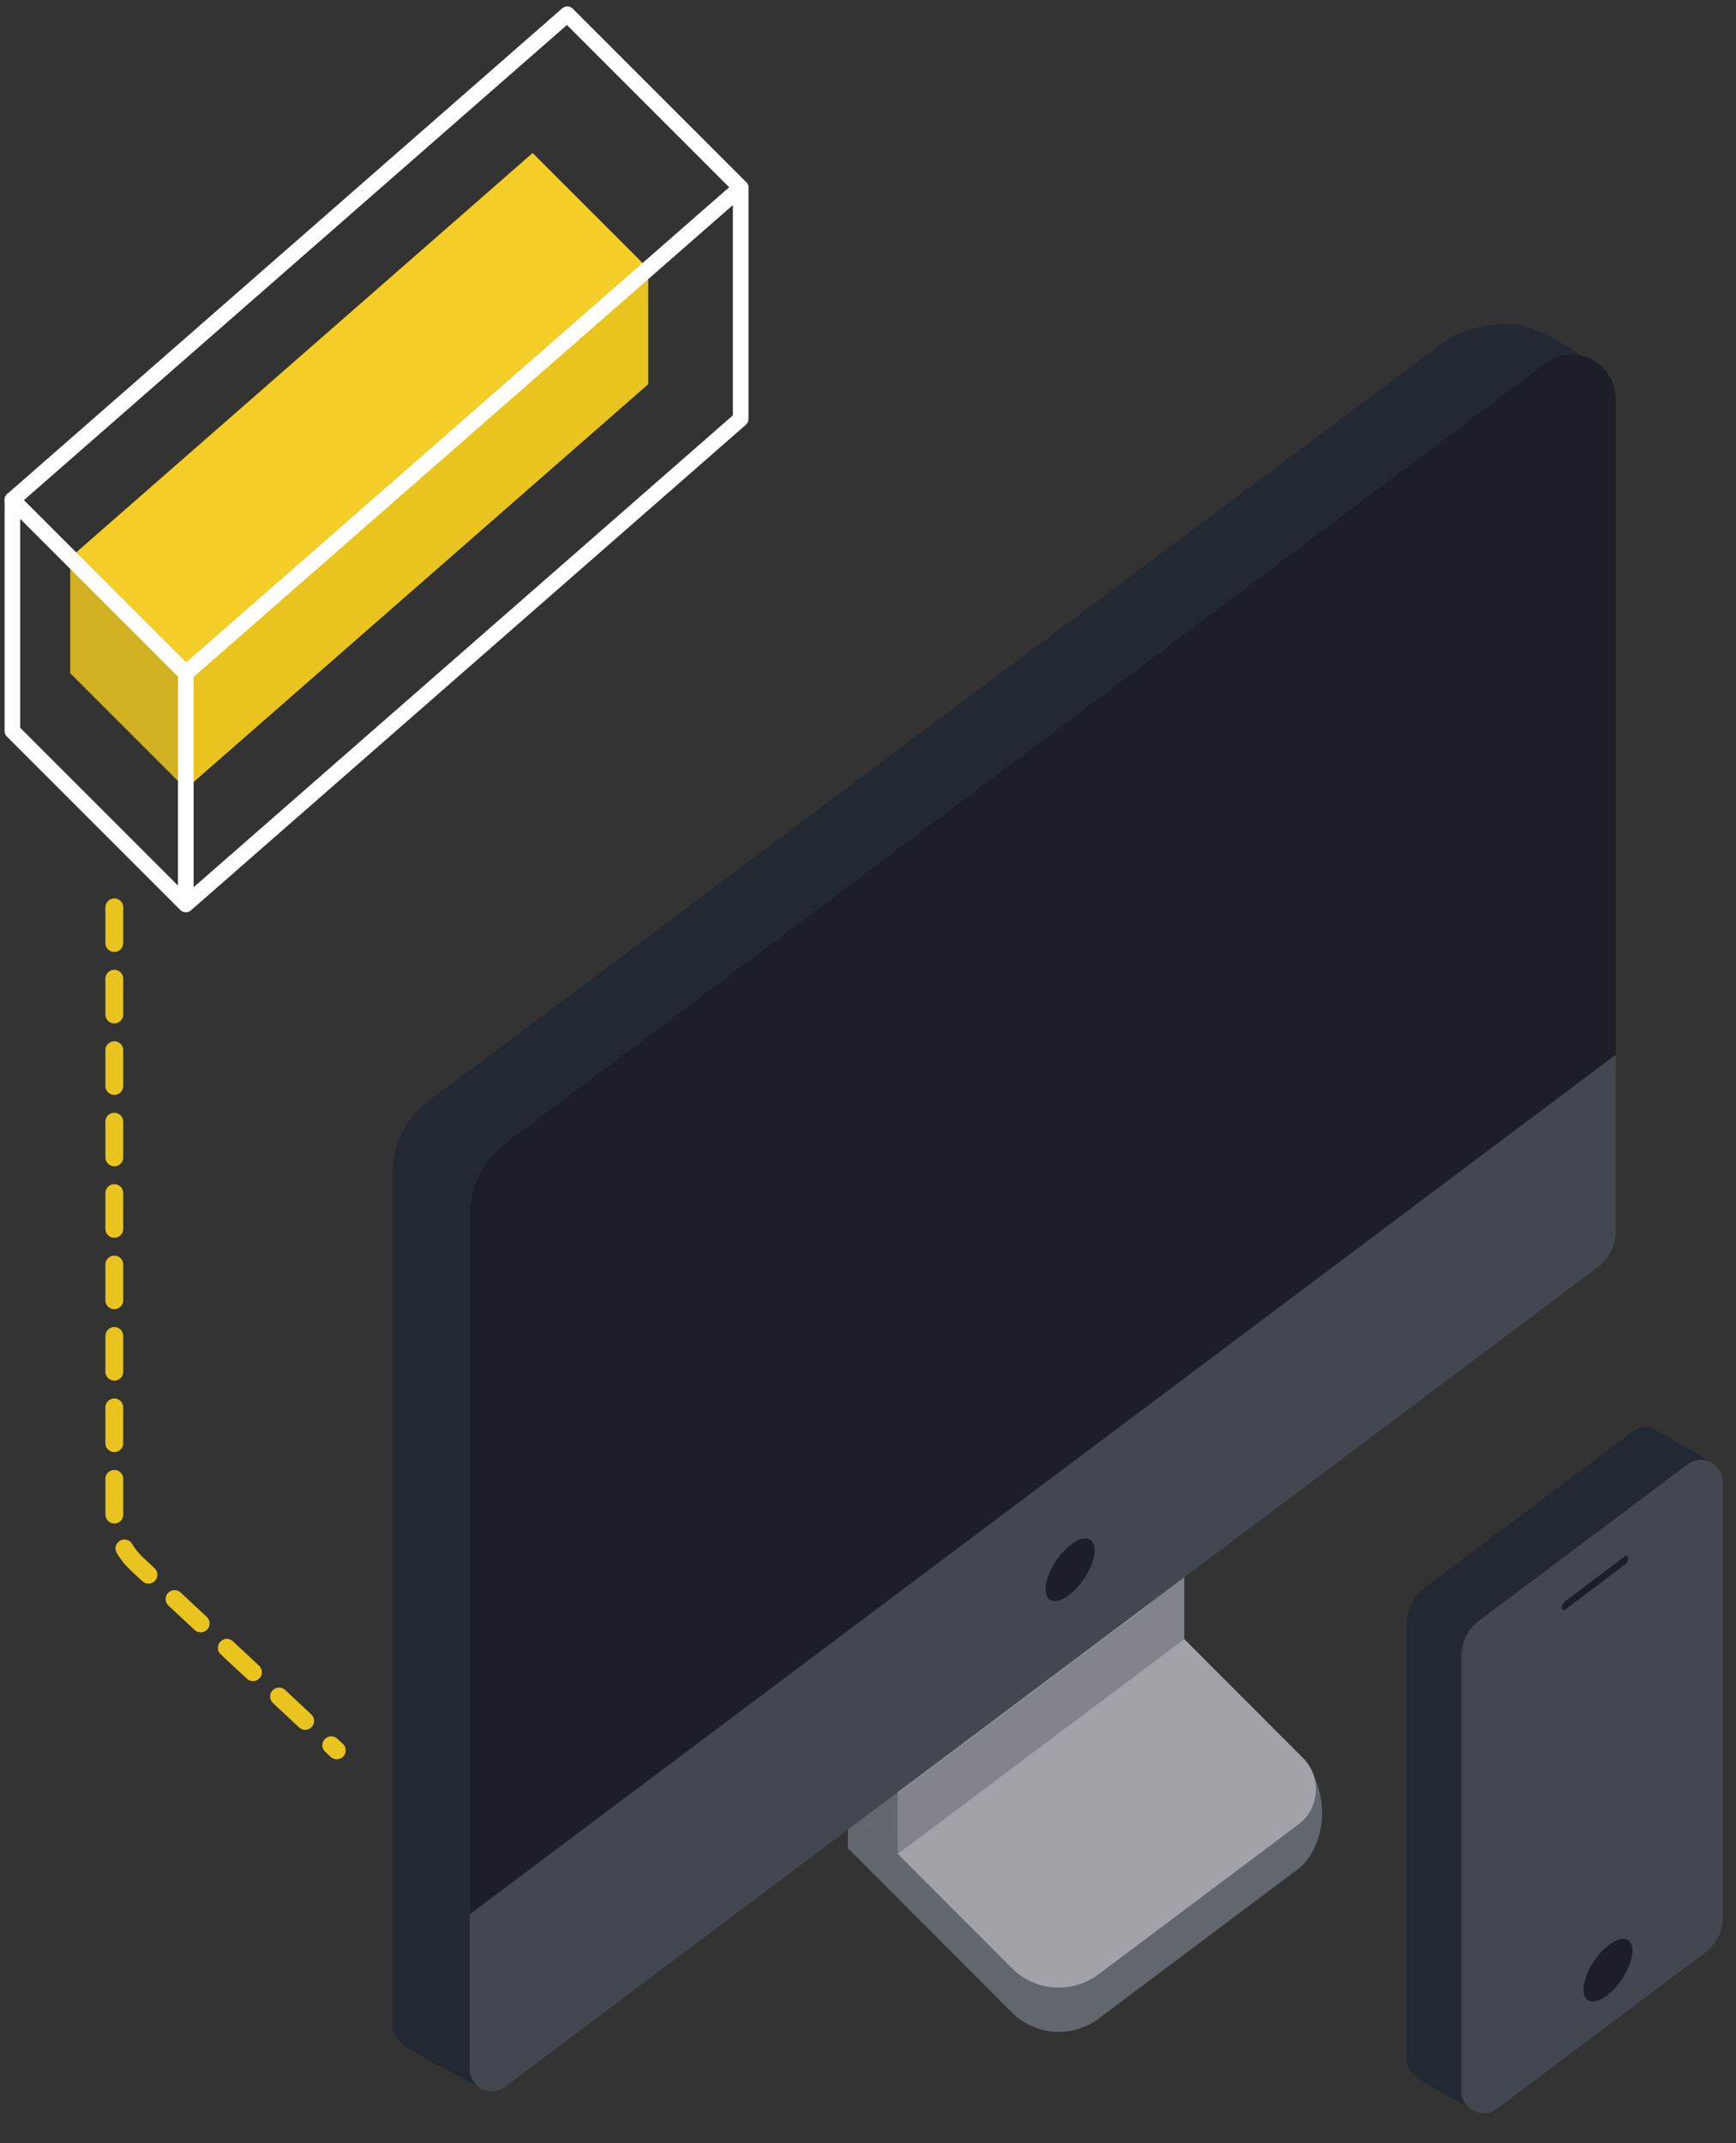
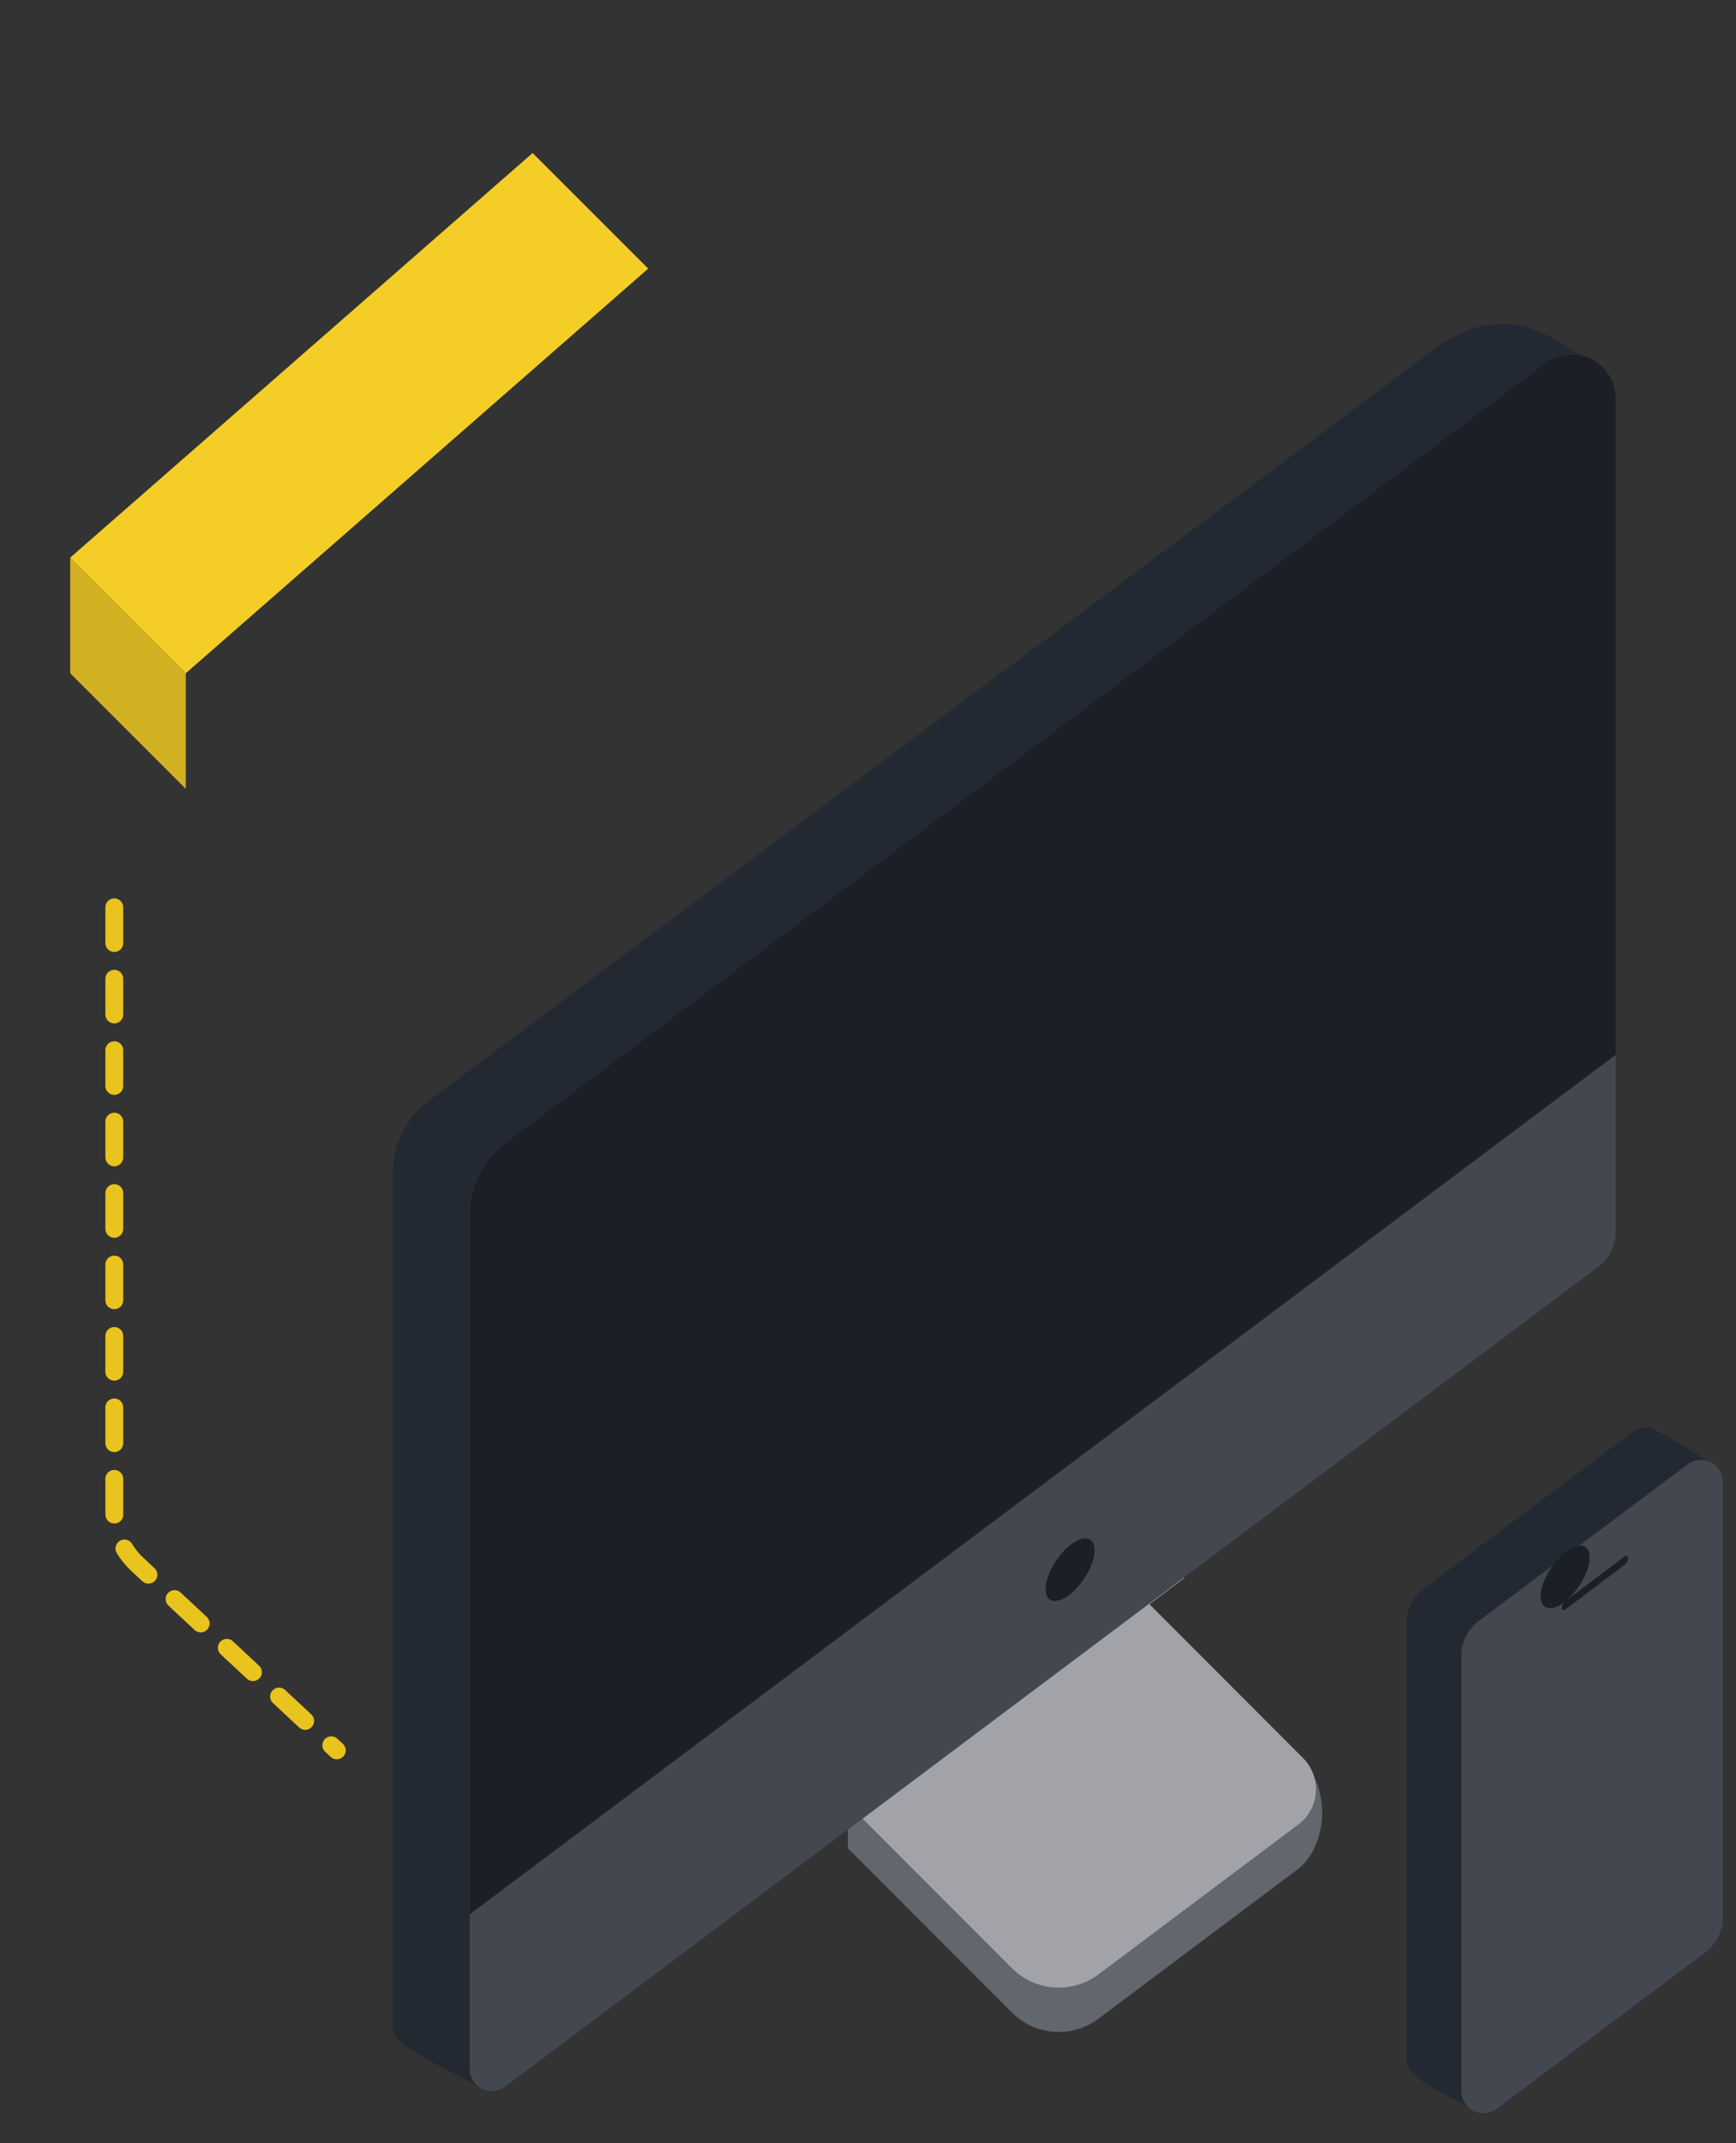
<svg xmlns="http://www.w3.org/2000/svg" width="243" height="300" viewBox="0 0 243 300">
  <rect x="0" y="0" width="243" height="300" fill="#333333" stroke="none" />
  <g fill="none" fill-rule="evenodd">
    <g>
      <g>
        <g>
          <g>
            <path fill="#D1B021" d="M8.827 92.235L8.827 76.054 25.009 92.235 25.009 108.417z" transform="translate(-294 -1863) translate(265 1830) translate(30 35)" />
-             <path fill="#E9C31E" d="M25.009 92.235L89.735 35.6 89.735 51.781 25.009 108.417z" transform="translate(-294 -1863) translate(265 1830) translate(30 35)" />
            <path fill="#F4CE26" d="M8.827 76.054L73.554 19.418 89.735 35.6 25.009 92.235z" transform="translate(-294 -1863) translate(265 1830) translate(30 35)" />
            <g stroke="#FFF" stroke-linejoin="round" stroke-width="2.188">
-               <path d="M25.009 92.235L102.68 24.272 102.68 56.636 25.009 124.598zM.736 100.326L.736 67.963 25.009 92.235 25.009 124.598z" transform="translate(-294 -1863) translate(265 1830) translate(30 35)" />
-               <path d="M0.736 67.963L78.408 0 102.68 24.272 25.009 92.235z" transform="translate(-294 -1863) translate(265 1830) translate(30 35)" />
-             </g>
+               </g>
          </g>
          <path stroke="#E9C31E" stroke-dasharray="5" stroke-linecap="round" stroke-width="2.5" d="M15 125v84.611c0 2.774 1.152 5.422 3.18 7.314l27.962 26.077h0" transform="translate(-294 -1863) translate(265 1830) translate(30 35)" />
          <g>
            <g>
              <path fill="#62666D" d="M12.01 22.236L.69 30.726l22.954 22.989c3.125 3.13 7.997 3.604 11.652 1.211l.49-.344 27.952-20.964c.233-.175.454-.366.66-.572.393-.393.891-6.536 1.157-6.995 3.09 5.762.87 11.16-1.157 13.186-.206.205-.427.397-.66.571L35.786 60.773c-3.699 2.774-8.875 2.404-12.142-.868L.69 36.917v-8.623l11.32-6.058z" transform="translate(-294 -1863) translate(265 1830) translate(30 35) translate(53.5 41) translate(63.488 178.783)" />
              <path fill="#A1A3A8" d="M.69 30.726L40.796.647l23.609 23.644c2.415 2.42 2.412 6.34-.007 8.755-.206.206-.427.397-.66.572L35.786 54.582c-3.699 2.774-8.875 2.404-12.142-.867L.69 30.726z" transform="translate(-294 -1863) translate(265 1830) translate(30 35) translate(53.5 41) translate(63.488 178.783)" />
            </g>
            <g>
              <path fill="#A1A3A8" d="M0.69 30.473L40.796 0.394 47.778 7.393 7.672 37.472z" transform="translate(-294 -1863) translate(265 1830) translate(30 35) translate(53.5 41) translate(63.488 170.497)" />
-               <path fill="#62666D" d="M0.69 30.473L7.672 37.472 7.672 46.011 0.69 39.012z" transform="translate(-294 -1863) translate(265 1830) translate(30 35) translate(53.5 41) translate(63.488 170.497)" />
-               <path fill="#81858B" d="M7.672 37.472L47.778 7.393 47.778 15.932 7.672 46.011z" transform="translate(-294 -1863) translate(265 1830) translate(30 35) translate(53.5 41) translate(63.488 170.497)" />
            </g>
            <g>
              <path fill="#232933" d="M166.343 6.357L15.72 116.608c-2.922 2.192-4.718 5.555-4.93 9.177l-.022.728 1.374 122.229c-7-3.569-10.841-5.81-11.524-6.722-.4-.535-.617-1.186-.617-1.854V120.637c0-3.901 1.839-7.575 4.963-9.912L146.77 4.726c3.217-2.137 5.713-2.773 9.389-2.768 2.45.004 5.845 1.47 10.183 4.4z" transform="translate(-294 -1863) translate(265 1830) translate(30 35) translate(53.5 41) translate(.481 .391)" />
              <path fill="#424750" d="M15.72 116.608L161.284 7.434c2.735-2.051 6.615-1.497 8.667 1.238.803 1.072 1.238 2.375 1.238 3.715V129c0 1.948-.918 3.783-2.476 4.952L15.719 248.698c-1.367 1.026-3.307.748-4.333-.62-.402-.535-.619-1.187-.619-1.856V126.513c0-3.897 1.835-7.567 4.952-9.905z" transform="translate(-294 -1863) translate(265 1830) translate(30 35) translate(53.5 41) translate(.481 .391)" />
              <path fill="#1C1F28" d="M94.807 179.758c1.896-1.507 3.432-4.265 3.432-6.16 0-1.896-1.536-2.21-3.432-.703-1.895 1.507-3.431 4.265-3.431 6.16 0 1.896 1.536 2.21 3.431.703zM15.72 116.608L161.284 7.434c2.735-2.051 6.615-1.497 8.667 1.238.803 1.072 1.238 2.375 1.238 3.715v91.851L10.767 224.555v-98.042c0-3.897 1.835-7.567 4.952-9.905z" transform="translate(-294 -1863) translate(265 1830) translate(30 35) translate(53.5 41) translate(.481 .391)" />
            </g>
            <g>
              <path fill="#232933" d="M42.313 4.883l-32.165 22.32c-1.417 1.063-2.304 2.676-2.454 4.425l-.022.528.878 63.042c-4.604-2.33-7.247-3.95-7.931-4.862C.217 89.8 0 89.148 0 88.478V27.58c0-1.948.917-3.783 2.476-4.952L31.661.738c.7-.524 1.55-.708 2.35-.58.509.083 3.276 1.658 8.302 4.725z" transform="translate(-294 -1863) translate(265 1830) translate(30 35) translate(53.5 41) translate(142.386 156.653)" />
              <path fill="#424750" d="M10.148 27.204L39.333 5.315c1.367-1.026 3.307-.748 4.333.62.402.535.619 1.187.619 1.856v60.9c0 1.948-.917 3.783-2.476 4.952L12.624 95.53c-1.367 1.026-3.307.749-4.333-.619-.402-.536-.62-1.187-.62-1.857v-60.9c0-1.948.918-3.782 2.477-4.951z" transform="translate(-294 -1863) translate(265 1830) translate(30 35) translate(53.5 41) translate(142.386 156.653)" />
-               <path fill="#1C1F28" d="M22.198 24.496l8.358-6.315c.127-.096.309-.07.405.057.038.05.059.111.059.174 0 .366-.172.711-.464.932l-8.358 6.314c-.128.097-.31.071-.406-.056-.038-.05-.058-.111-.058-.174 0-.367.172-.711.464-.932zM28.194 79.55c1.895-1.507 3.431-4.266 3.431-6.16 0-1.896-1.536-2.21-3.431-.703-1.896 1.507-3.432 4.265-3.432 6.16 0 1.895 1.536 2.21 3.432.703z" transform="translate(-294 -1863) translate(265 1830) translate(30 35) translate(53.5 41) translate(142.386 156.653)" />
+               <path fill="#1C1F28" d="M22.198 24.496l8.358-6.315c.127-.096.309-.07.405.057.038.05.059.111.059.174 0 .366-.172.711-.464.932l-8.358 6.314c-.128.097-.31.071-.406-.056-.038-.05-.058-.111-.058-.174 0-.367.172-.711.464-.932zc1.895-1.507 3.431-4.266 3.431-6.16 0-1.896-1.536-2.21-3.431-.703-1.896 1.507-3.432 4.265-3.432 6.16 0 1.895 1.536 2.21 3.432.703z" transform="translate(-294 -1863) translate(265 1830) translate(30 35) translate(53.5 41) translate(142.386 156.653)" />
            </g>
          </g>
        </g>
      </g>
    </g>
  </g>
</svg>